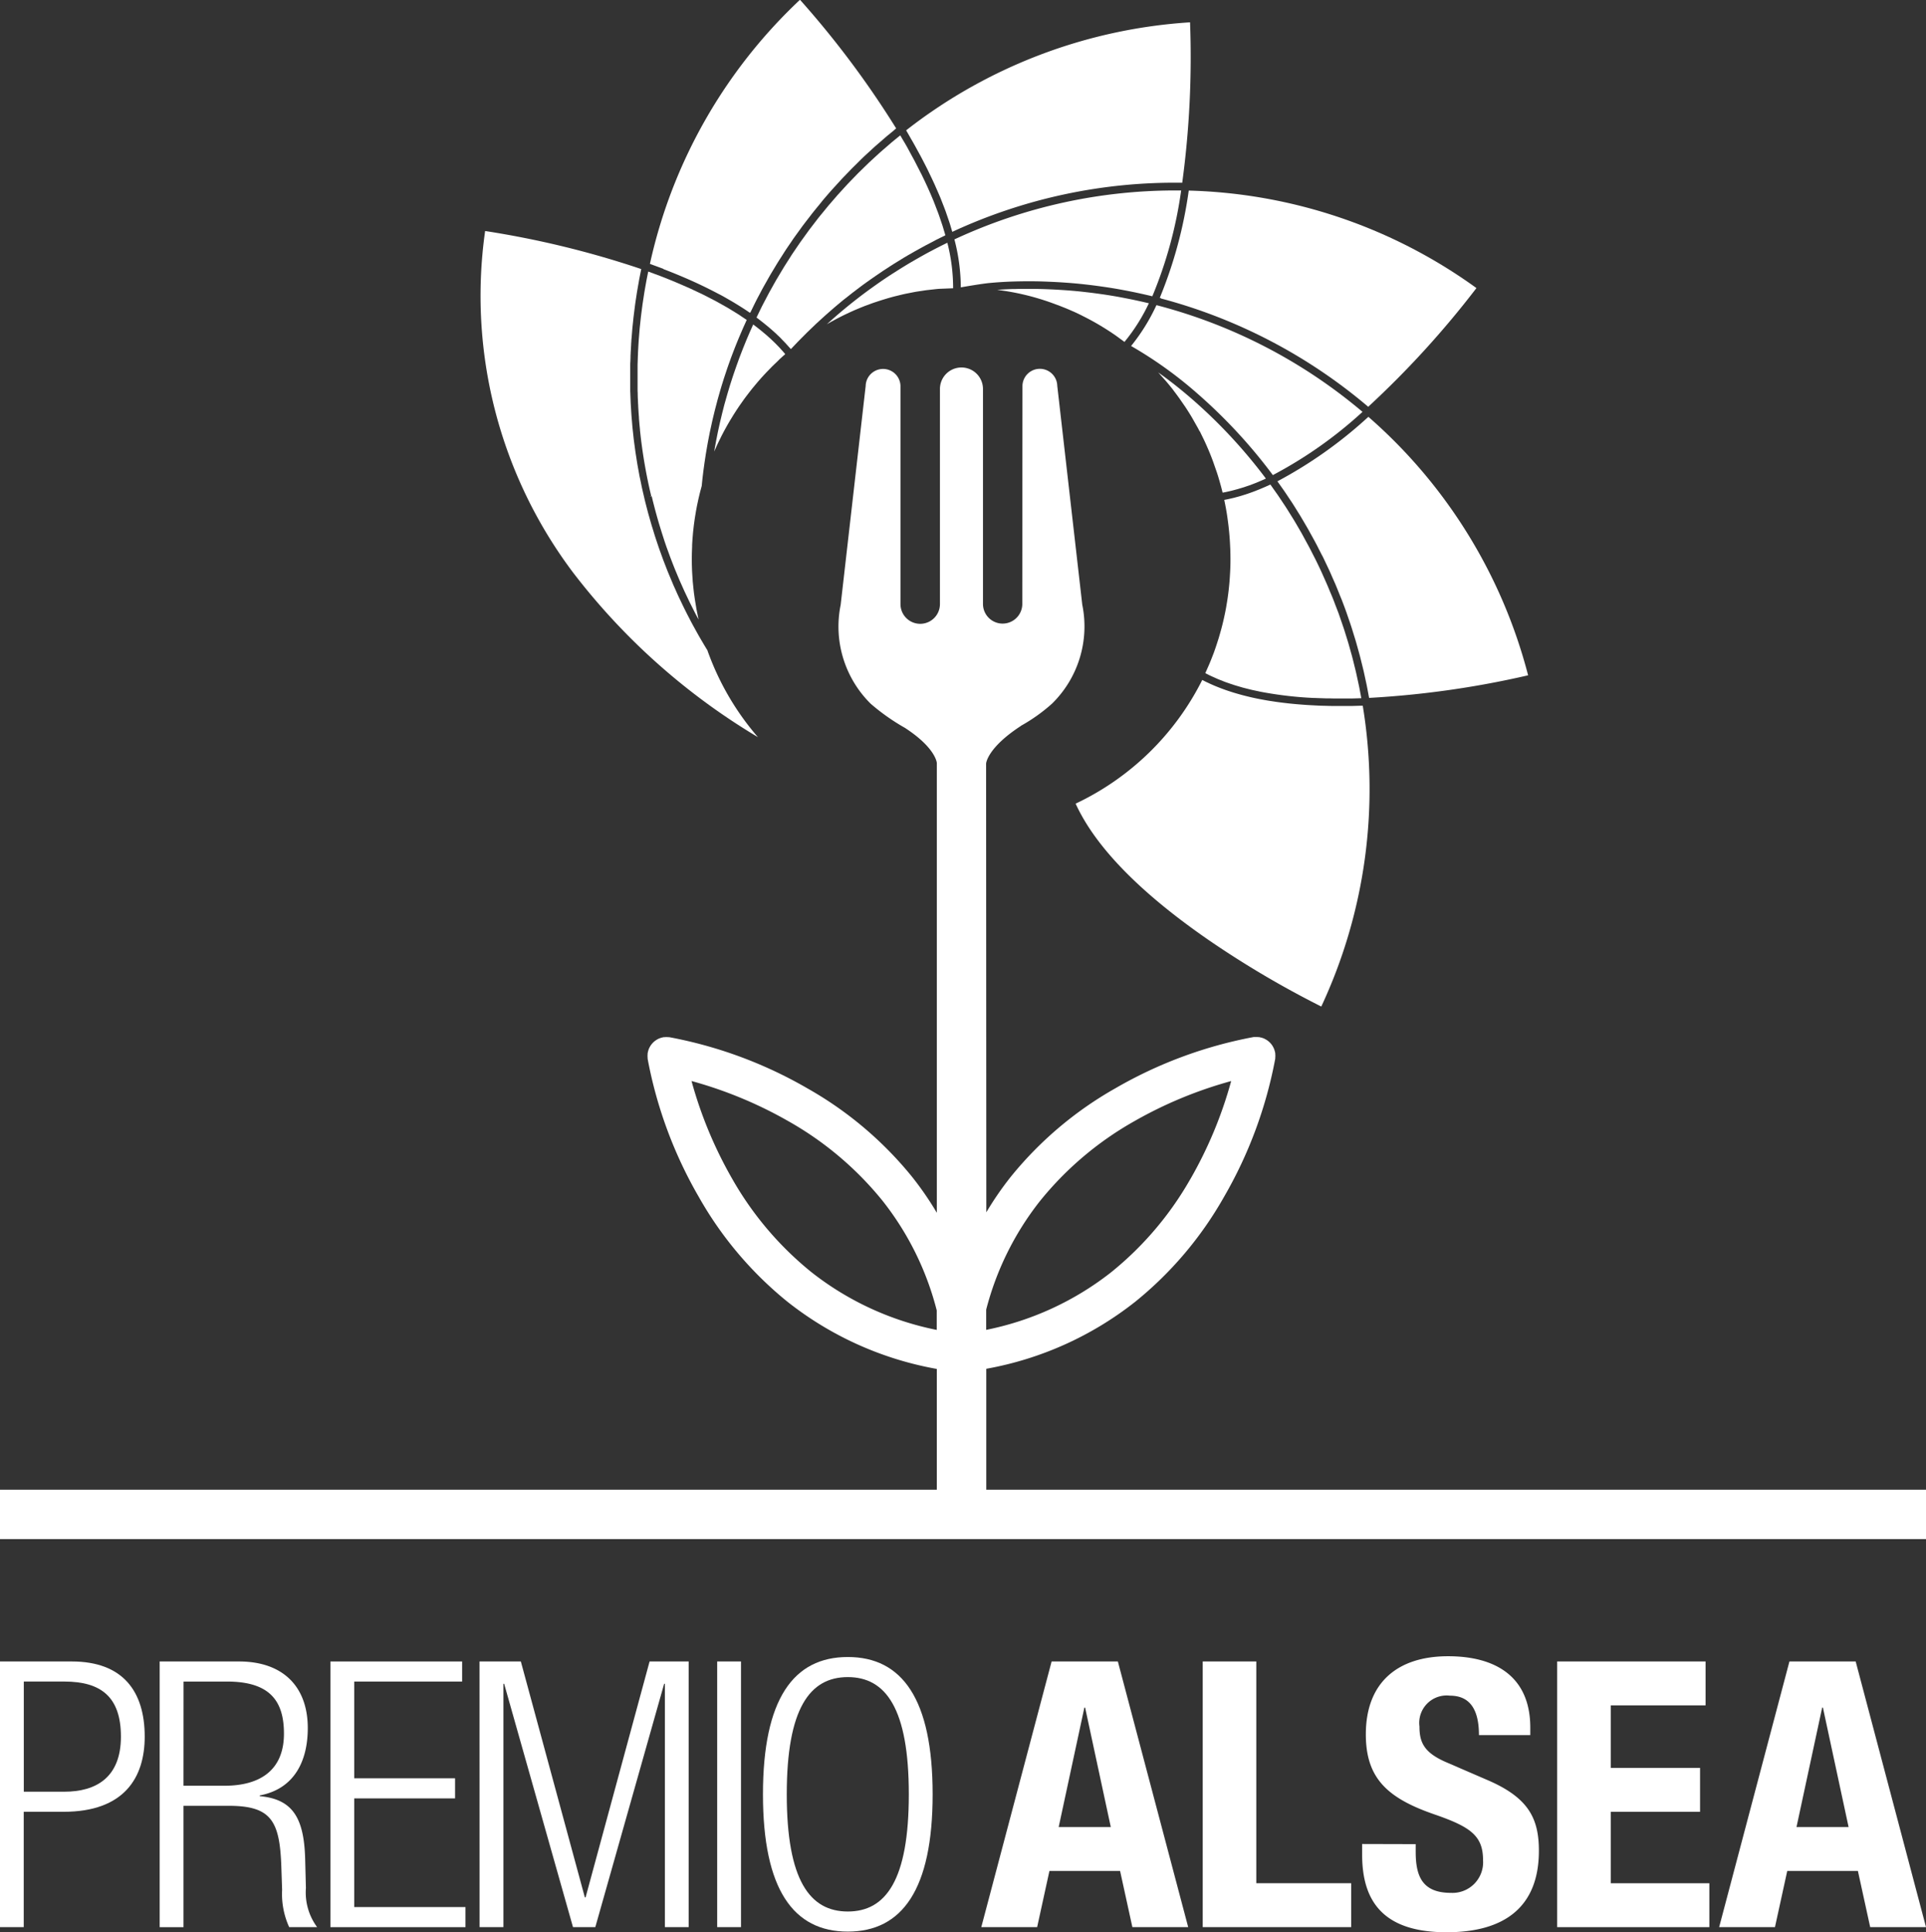
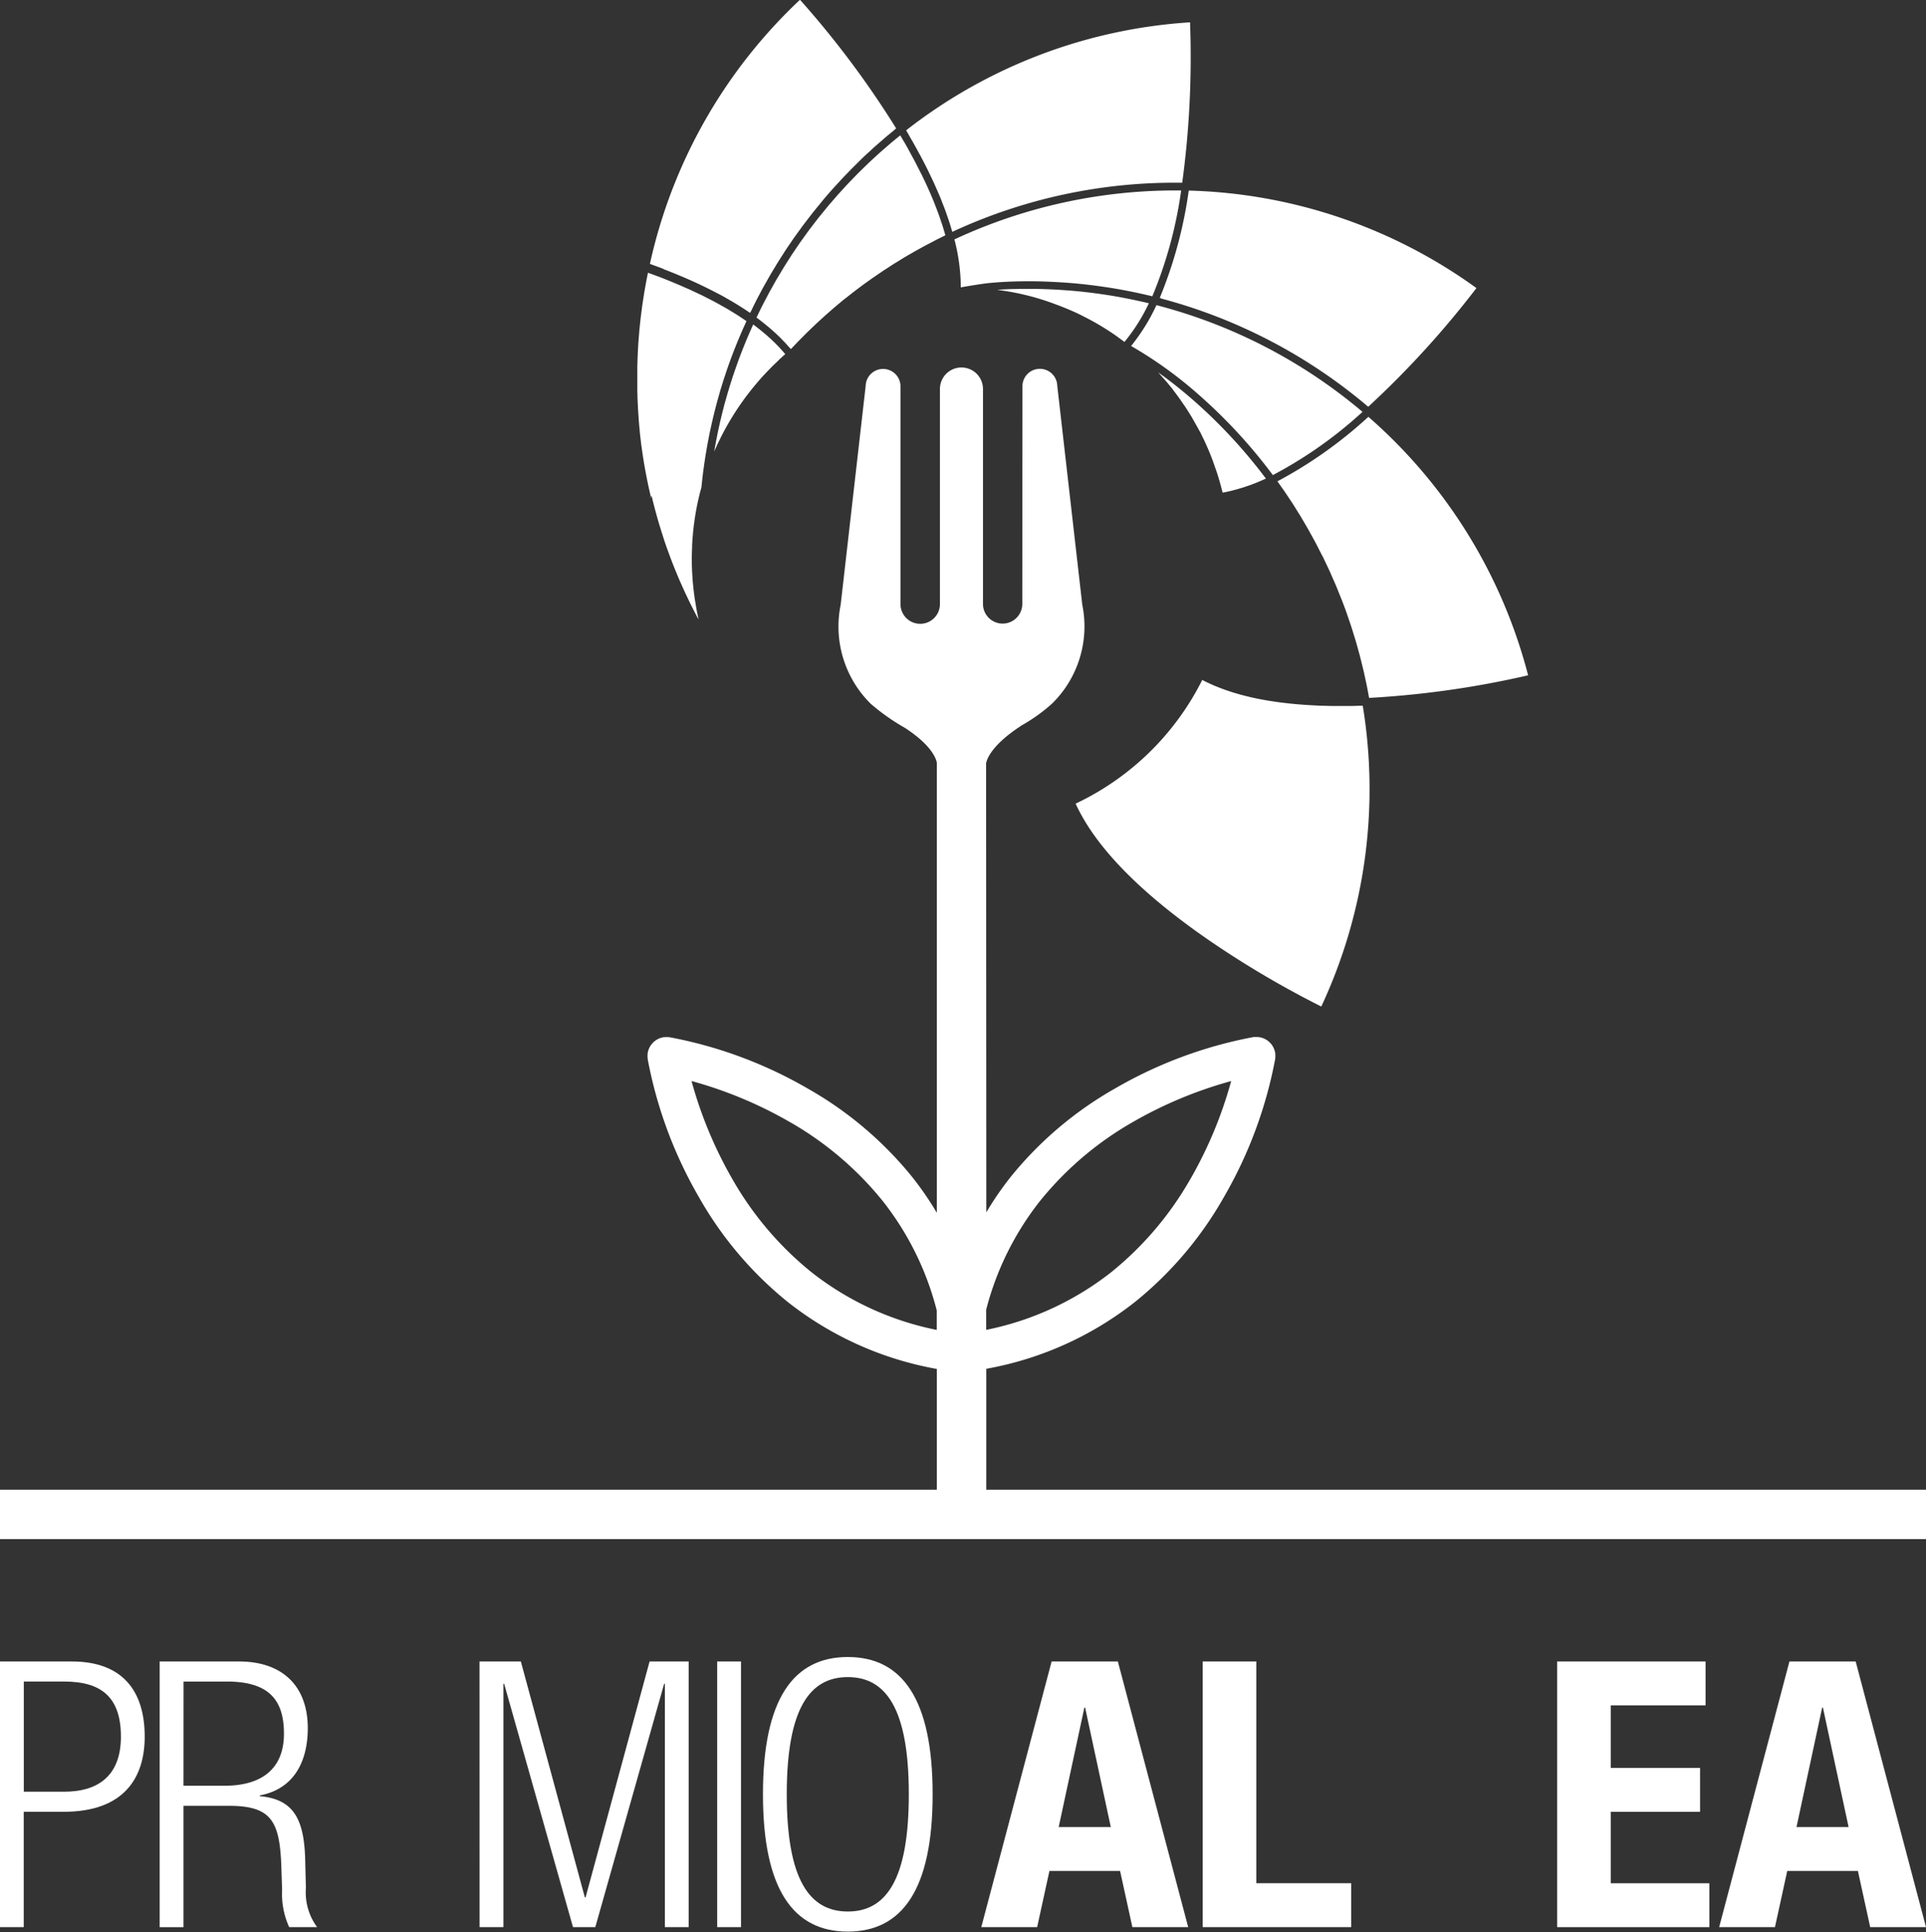
<svg xmlns="http://www.w3.org/2000/svg" width="106.314" height="106.672" viewBox="0 0 106.314 106.672">
  <rect x="0" y="0" width="106.314" height="106.672" fill="#333333" stroke="none" />
  <g id="logo_premio_alsea_footer" transform="translate(0)">
    <g id="Grupo_43" data-name="Grupo 43" transform="translate(0 91.474)">
      <path id="Trazado_262" data-name="Trazado 262" d="M229.338,412.5H233.3c2.834,0,4.026,1.664,4.026,4.149,0,2.259-1.13,4.149-4.478,4.149h-2.2v6.367h-1.314Zm1.314,7.189h2.239c1.746,0,3.122-.78,3.122-3.04,0-2.2-1.109-3.04-3.122-3.04h-2.239Z" transform="translate(-229.338 -412.254)" fill="#fff" />
      <path id="Trazado_263" data-name="Trazado 263" d="M257.652,412.5h4.375c2.444,0,3.8,1.4,3.8,3.677,0,1.766-.7,3.348-2.65,3.718v.041c1.828.164,2.444,1.212,2.506,3.471l.041,1.6a3.227,3.227,0,0,0,.617,2.157H264.8a4.419,4.419,0,0,1-.39-2.054l-.041-1.232c-.082-2.588-.555-3.41-2.917-3.41h-2.485v6.7h-1.315Zm1.315,6.86h2.259c2.074,0,3.286-.945,3.286-2.876,0-1.787-.76-2.875-3.142-2.875h-2.4Z" transform="translate(-248.838 -412.254)" fill="#fff" />
-       <path id="Trazado_264" data-name="Trazado 264" d="M287.928,412.5h7.27v1.109h-5.956v5.34h5.566v1.109h-5.566v6h6.141v1.109h-7.455Z" transform="translate(-269.689 -412.254)" fill="#fff" />
      <path id="Trazado_265" data-name="Trazado 265" d="M314.368,412.5h2.28l3.533,13.022h.041l3.533-13.022h2.157v14.665H324.6V413.732h-.041l-3.8,13.433h-1.232l-3.8-13.433h-.041v13.433h-1.315Z" transform="translate(-287.898 -412.254)" fill="#fff" />
      <path id="Trazado_266" data-name="Trazado 266" d="M356.5,412.5h1.315v14.665H356.5Z" transform="translate(-316.912 -412.254)" fill="#fff" />
      <path id="Trazado_267" data-name="Trazado 267" d="M369.308,411.709c3,0,4.683,2.321,4.683,7.579s-1.684,7.579-4.683,7.579-4.683-2.321-4.683-7.579S366.309,411.709,369.308,411.709Zm0,14.049c2.095,0,3.368-1.725,3.368-6.47s-1.274-6.47-3.368-6.47-3.369,1.725-3.369,6.47S367.213,425.758,369.308,425.758Z" transform="translate(-322.51 -411.709)" fill="#fff" />
    </g>
    <g id="Grupo_44" data-name="Grupo 44" transform="translate(54.167 91.432)">
      <path id="Trazado_268" data-name="Trazado 268" d="M407.222,412.5h3.656l3.882,14.665h-3.081l-.678-3.1h-3.9l-.678,3.1H403.34Zm.39,9.14h2.876l-1.417-6.593h-.041Z" transform="translate(-403.34 -412.213)" fill="#fff" />
      <path id="Trazado_269" data-name="Trazado 269" d="M442.6,427.165V412.5h2.958v12.242h5.237v2.423Z" transform="translate(-430.378 -412.213)" fill="#fff" />
-       <path id="Trazado_270" data-name="Trazado 270" d="M473.827,421.949v.431c0,1.376.39,2.259,1.951,2.259a1.69,1.69,0,0,0,1.766-1.807c0-1.335-.678-1.828-2.629-2.506-2.629-.9-3.841-1.992-3.841-4.437,0-2.855,1.746-4.313,4.539-4.313,2.629,0,4.539,1.129,4.539,3.943v.411h-2.834c0-1.376-.472-2.177-1.6-2.177a1.514,1.514,0,0,0-1.684,1.7c0,.9.267,1.458,1.52,1.992l2.28.986c2.218.966,2.793,2.1,2.793,3.882,0,3.1-1.89,4.5-5.094,4.5-3.348,0-4.662-1.561-4.662-4.272v-.6Z" transform="translate(-449.848 -411.577)" fill="#fff" />
      <path id="Trazado_271" data-name="Trazado 271" d="M513.634,412.5v2.424H508.4v3.451h4.93V420.8H508.4v3.944h5.443v2.423h-8.4V412.5Z" transform="translate(-473.655 -412.213)" fill="#fff" />
      <path id="Trazado_272" data-name="Trazado 272" d="M538.051,412.5h3.656l3.882,14.665h-3.081l-.678-3.1h-3.9l-.678,3.1h-3.081Zm.39,9.14h2.875l-1.417-6.593h-.041Z" transform="translate(-493.442 -412.213)" fill="#fff" />
    </g>
    <g id="Grupo_45" data-name="Grupo 45" transform="translate(35.74 20.282)">
      <path id="Trazado_273" data-name="Trazado 273" d="M378.8,220.92c0-.016,0-.031,0-.048s-.009-.031-.012-.048c-.007-.037-.017-.073-.028-.109s-.021-.063-.034-.093-.028-.06-.043-.089-.035-.062-.055-.092a.9.9,0,0,0-.056-.074.96.96,0,0,0-.073-.081c-.022-.021-.045-.041-.068-.061a1.061,1.061,0,0,0-.087-.066c-.025-.017-.051-.032-.078-.046a.94.94,0,0,0-.1-.051c-.026-.011-.052-.02-.078-.028a.982.982,0,0,0-.125-.032c-.013,0-.026-.008-.039-.011s-.027,0-.04,0a.98.98,0,0,0-.125-.006.907.907,0,0,0-.093,0c-.019,0-.037,0-.056,0a24.006,24.006,0,0,0-7.635,2.83,20.23,20.23,0,0,0-5.785,4.9,17.5,17.5,0,0,0-1.339,1.947l-.012-24.772s.045-.859,1.927-2.082h-.011a9.452,9.452,0,0,0,1.72-1.224,5.971,5.971,0,0,0,1.673-5.463l-1.381-12.089v-.009a.961.961,0,0,0-1.921.009l-.009,10.982v1.063a1.085,1.085,0,1,1-2.17,0V184.211a1.188,1.188,0,1,0-2.376,0v11.874a1.089,1.089,0,1,1-2.178,0V184.039a.961.961,0,0,0-1.921-.009v.009l-1.381,12.089a5.991,5.991,0,0,0,1.663,5.463,11.658,11.658,0,0,0,1.879,1.324c1.729,1.123,1.767,1.948,1.767,1.948v24.826a17.607,17.607,0,0,0-1.351-1.966,20.233,20.233,0,0,0-5.786-4.9,24,24,0,0,0-7.634-2.83c-.016,0-.031,0-.047,0a1.124,1.124,0,0,0-.218,0c-.016,0-.031,0-.047,0s-.032.009-.048.012a.935.935,0,0,0-.109.028c-.031.01-.062.021-.092.033a1.136,1.136,0,0,0-.18.1c-.027.018-.053.038-.079.059s-.051.044-.075.068-.046.049-.068.076-.04.051-.059.078a1,1,0,0,0-.053.088c-.016.03-.031.06-.045.092s-.023.061-.033.092a.981.981,0,0,0-.028.109c0,.016-.01.031-.012.048s0,.031,0,.047a1.133,1.133,0,0,0,0,.218c0,.016,0,.031,0,.047a24,24,0,0,0,2.83,7.634,20.229,20.229,0,0,0,4.9,5.786,18.533,18.533,0,0,0,8.233,3.7v7.112h2.73V238.3a18.528,18.528,0,0,0,8.221-3.7,20.229,20.229,0,0,0,4.9-5.786,24.007,24.007,0,0,0,2.83-7.634c0-.016,0-.031,0-.047a1.057,1.057,0,0,0,0-.218m-25.579,12.07a18.105,18.105,0,0,1-4.388-5.157,23.063,23.063,0,0,1-2.254-5.414,23.022,23.022,0,0,1,5.351,2.22,18.15,18.15,0,0,1,5.192,4.39,16.2,16.2,0,0,1,2.992,6.052v1.078a16.38,16.38,0,0,1-6.894-3.17m20.893-5.157a18.106,18.106,0,0,1-4.388,5.157,16.374,16.374,0,0,1-6.881,3.167v-1.117a16.194,16.194,0,0,1,2.955-5.977,18.1,18.1,0,0,1,5.156-4.388,23.09,23.09,0,0,1,5.412-2.253,23.063,23.063,0,0,1-2.253,5.412" transform="translate(-344.147 -183.019)" fill="#fff" />
    </g>
    <rect id="Rectángulo_44" data-name="Rectángulo 44" width="2.727" height="106.314" transform="translate(106.314 82.238) rotate(90)" fill="#fff" />
    <g id="Grupo_46" data-name="Grupo 46" transform="translate(26.547 0)">
      <path id="Trazado_274" data-name="Trazado 274" d="M359.572,177.331l.136-.124c.063-.057.126-.113.187-.167l-.021-.025-.08-.095c-.045-.051-.091-.1-.138-.153l-.025-.028-.055-.061c-.053-.056-.109-.113-.164-.169l-.069-.071c-.083-.082-.166-.162-.248-.237l0,0c-.081-.074-.167-.152-.258-.23l-.092-.077c-.061-.052-.122-.1-.185-.154l-.144-.115-.146-.114-.09-.068-.053-.039c-.133.291-.251.562-.362.827l-.013.031c-.115.275-.231.571-.357.9l-.049.13c-.1.28-.205.567-.309.877l-.053.16c-.1.3-.191.6-.274.884l-.041.143c-.1.333-.177.635-.249.924l-.015.062c-.073.293-.144.6-.213.926l-.021.1c-.06.29-.118.593-.176.925l-.021.123c.046-.106.089-.2.134-.3l.09-.194c.059-.124.12-.248.188-.381l.139-.266c.035-.066.07-.129.106-.192l.081-.145.107-.184.224-.368c.054-.086.108-.171.163-.254l.144-.216c.093-.137.186-.269.276-.392l.1-.135c.075-.1.153-.2.231-.3l.137-.174c.091-.112.185-.224.279-.334l.2-.229c.044-.049.088-.1.133-.145l.022-.024.125-.134.327-.336.087-.084.044-.042c.06-.059.121-.117.182-.175Z" transform="translate(-343.098 -157.491)" fill="#fff" />
-       <path id="Trazado_275" data-name="Trazado 275" d="M343.179,178.43c.021.089.043.178.064.266.03.12.061.239.092.358l.016.061c.019.074.039.148.059.222.033.12.067.239.1.358l.019.066c.02.071.04.142.062.212.036.12.073.24.111.36l.037.119q.024.077.049.153c.034.1.069.208.1.312l.052.153c.018.054.037.109.056.163.036.1.073.2.11.3l.055.151c.021.057.041.113.062.169.039.1.08.207.12.31l.06.153c.02.052.041.1.062.156.047.116.1.232.145.348l.112.266c.078.181.159.359.227.508l.045.1c.091.2.187.4.285.6l.064.126.063.125c.062.125.118.235.174.346l.092.174.08.149.014.026c-.041-.189-.079-.378-.114-.566l-.089-.54c-.02-.13-.036-.241-.051-.356-.009-.071-.017-.143-.024-.215l-.013-.124c-.01-.092-.02-.184-.028-.276s-.013-.177-.018-.266l-.012-.182c0-.058-.008-.117-.01-.176-.01-.221-.014-.43-.014-.637s.006-.446.018-.7l0-.091c.011-.209.027-.423.049-.657l.012-.117c.022-.214.049-.429.08-.64l.017-.108c.038-.242.075-.454.114-.648l.014-.065c.042-.207.09-.416.141-.622l.016-.064c.027-.108.056-.215.086-.322.052-.55.127-1.13.219-1.707l.012-.076c.018-.111.037-.223.057-.334l.046-.264q.023-.123.047-.245l.039-.2c.01-.051.02-.1.03-.153q.023-.113.049-.225l.08-.367c.013-.061.028-.121.042-.181l.054-.223c.014-.062.029-.124.045-.186s.034-.133.052-.2l.051-.194c.016-.064.033-.128.05-.192s.037-.133.056-.2l.055-.192c.017-.063.035-.127.054-.191s.037-.124.056-.186l.06-.193c.02-.067.041-.134.062-.2s.044-.135.066-.2l.05-.149c.024-.075.049-.149.074-.224s.045-.128.067-.192l.072-.2c.021-.059.042-.118.063-.177l.139-.367c.025-.067.05-.134.077-.2s.05-.127.076-.191l.068-.168c.027-.068.055-.137.083-.2s.053-.127.081-.191l.073-.17.086-.2c.03-.068.06-.135.091-.2l.071-.159.032-.07c-.157-.109-.314-.214-.469-.313l-.049-.031c-.185-.118-.374-.233-.56-.342l-.041-.023c-.207-.12-.407-.232-.61-.341l-.027-.014c-.216-.115-.434-.227-.651-.334l-.02-.01c-.221-.108-.457-.219-.7-.33l-.031-.014c-.224-.1-.466-.206-.72-.312l-.055-.023c-.229-.1-.472-.192-.741-.3l-.071-.028c-.217-.083-.449-.169-.692-.256l-.023.115-.036.179c-.012.063-.025.125-.037.187q-.034.185-.066.371l-.028.158c-.008.045-.016.09-.023.135-.024.146-.045.291-.067.437l-.035.228c-.032.229-.061.453-.086.666l-.012.109c-.026.226-.043.4-.059.558l-.027.331c-.01.112-.019.224-.027.336,0,.053-.007.107-.01.16l-.012.2c-.006.1-.012.206-.017.309,0,.061,0,.122-.007.184l-.006.186c0,.1-.008.2-.01.3,0,.061,0,.122,0,.183l0,.137c0,.115,0,.23,0,.346,0,.07,0,.14,0,.21l0,.142c0,.1,0,.208,0,.312,0,.075,0,.151.007.227l0,.066c0,.124.008.248.014.371,0,.085.009.169.013.253l0,.041c.007.123.014.246.023.369q.009.123.019.247l0,.048c.01.122.02.244.031.365.008.085.016.169.026.254l0,.042c.013.121.026.242.04.362.011.1.024.2.036.3.016.121.031.241.049.361.014.1.028.2.043.294.018.121.038.241.057.361.016.1.032.194.05.291q.032.181.066.361c.018.1.037.193.056.289q.036.18.075.361c.021.1.041.191.063.287.027.12.055.239.084.359l-.086.04Z" transform="translate(-333.753 -151.039)" fill="#fff" />
-       <path id="Trazado_276" data-name="Trazado 276" d="M327.1,181.961c-.094-.153-.187-.309-.273-.456l-.073-.123c-.086-.148-.175-.305-.289-.511l-.054-.1c-.1-.178-.2-.362-.3-.563l-.025-.046c-.106-.2-.211-.412-.312-.619-.018-.037-.036-.074-.053-.111l-.06-.126c-.062-.128-.124-.256-.183-.385-.03-.066-.06-.133-.089-.2l-.09-.2c-.034-.076-.069-.152-.1-.229s-.064-.151-.095-.227l-.087-.207c-.032-.077-.058-.138-.083-.2-.031-.077-.061-.154-.091-.232l-.084-.217c-.028-.071-.051-.13-.074-.191s-.055-.15-.082-.225l-.091-.252c-.02-.055-.04-.111-.06-.167-.028-.081-.055-.162-.082-.243l-.07-.208q-.034-.1-.066-.2c-.025-.076-.048-.152-.071-.229l-.069-.223c-.021-.067-.042-.134-.062-.2q-.036-.124-.071-.247l-.059-.209q-.029-.1-.057-.2c-.019-.07-.036-.14-.055-.21l-.063-.245c-.018-.069-.036-.137-.053-.207s-.04-.168-.059-.252l-.048-.206c-.016-.068-.032-.137-.048-.206-.021-.093-.04-.187-.059-.281l-.037-.182c-.014-.068-.029-.136-.043-.2s-.03-.158-.044-.237l-.041-.225q-.019-.1-.038-.209-.022-.13-.042-.261l-.031-.2c-.012-.072-.023-.144-.034-.216-.013-.087-.024-.175-.036-.262l-.028-.209c-.01-.068-.019-.137-.027-.206-.011-.084-.02-.169-.029-.254l-.023-.212c-.008-.074-.016-.144-.023-.213s-.016-.167-.022-.251l-.017-.2c-.007-.077-.014-.152-.019-.226s-.012-.173-.017-.26l-.012-.2c-.005-.075-.01-.15-.014-.225s-.007-.165-.01-.248l-.009-.226c0-.07-.006-.141-.008-.211,0-.092,0-.184,0-.276l0-.185c0-.074,0-.148,0-.223s0-.176,0-.264l0-.213c0-.07,0-.14,0-.21,0-.087,0-.174.008-.261l.008-.234c0-.064,0-.128.007-.192,0-.089.009-.178.014-.267l.013-.238c0-.061.007-.122.011-.183,0-.077.012-.153.018-.23l.018-.224c.006-.08.012-.157.019-.234s.016-.165.025-.247l.023-.218c.007-.074.015-.148.024-.223.011-.093.023-.187.035-.281l.029-.229c.007-.059.015-.118.023-.178.011-.081.024-.163.036-.244l.037-.241c.01-.067.02-.135.031-.2.017-.1.035-.2.053-.307l.03-.169q.018-.105.037-.21c.019-.1.039-.2.059-.3l.05-.253a51.615,51.615,0,0,0-8.617-2.1,25.4,25.4,0,0,0,4.846,18.842,36.18,36.18,0,0,0,10.213,9.1,14.92,14.92,0,0,1-2.8-4.823" transform="translate(-314.615 -146.088)" fill="#fff" />
+       <path id="Trazado_275" data-name="Trazado 275" d="M343.179,178.43c.021.089.043.178.064.266.03.12.061.239.092.358l.016.061c.019.074.039.148.059.222.033.12.067.239.1.358l.019.066c.02.071.04.142.062.212.036.12.073.24.111.36l.037.119q.024.077.049.153c.034.1.069.208.1.312l.052.153c.018.054.037.109.056.163.036.1.073.2.11.3l.055.151c.021.057.041.113.062.169.039.1.08.207.12.31l.06.153c.02.052.041.1.062.156.047.116.1.232.145.348l.112.266c.078.181.159.359.227.508l.045.1c.091.2.187.4.285.6l.064.126.063.125c.062.125.118.235.174.346l.092.174.08.149.014.026c-.041-.189-.079-.378-.114-.566l-.089-.54c-.02-.13-.036-.241-.051-.356-.009-.071-.017-.143-.024-.215l-.013-.124c-.01-.092-.02-.184-.028-.276s-.013-.177-.018-.266l-.012-.182c0-.058-.008-.117-.01-.176-.01-.221-.014-.43-.014-.637s.006-.446.018-.7l0-.091c.011-.209.027-.423.049-.657l.012-.117c.022-.214.049-.429.08-.64l.017-.108c.038-.242.075-.454.114-.648c.042-.207.09-.416.141-.622l.016-.064c.027-.108.056-.215.086-.322.052-.55.127-1.13.219-1.707l.012-.076c.018-.111.037-.223.057-.334l.046-.264q.023-.123.047-.245l.039-.2c.01-.051.02-.1.03-.153q.023-.113.049-.225l.08-.367c.013-.061.028-.121.042-.181l.054-.223c.014-.062.029-.124.045-.186s.034-.133.052-.2l.051-.194c.016-.064.033-.128.05-.192s.037-.133.056-.2l.055-.192c.017-.063.035-.127.054-.191s.037-.124.056-.186l.06-.193c.02-.067.041-.134.062-.2s.044-.135.066-.2l.05-.149c.024-.075.049-.149.074-.224s.045-.128.067-.192l.072-.2c.021-.059.042-.118.063-.177l.139-.367c.025-.067.05-.134.077-.2s.05-.127.076-.191l.068-.168c.027-.068.055-.137.083-.2s.053-.127.081-.191l.073-.17.086-.2c.03-.068.06-.135.091-.2l.071-.159.032-.07c-.157-.109-.314-.214-.469-.313l-.049-.031c-.185-.118-.374-.233-.56-.342l-.041-.023c-.207-.12-.407-.232-.61-.341l-.027-.014c-.216-.115-.434-.227-.651-.334l-.02-.01c-.221-.108-.457-.219-.7-.33l-.031-.014c-.224-.1-.466-.206-.72-.312l-.055-.023c-.229-.1-.472-.192-.741-.3l-.071-.028c-.217-.083-.449-.169-.692-.256l-.023.115-.036.179c-.012.063-.025.125-.037.187q-.034.185-.066.371l-.028.158c-.008.045-.016.09-.023.135-.024.146-.045.291-.067.437l-.035.228c-.032.229-.061.453-.086.666l-.012.109c-.026.226-.043.4-.059.558l-.027.331c-.01.112-.019.224-.027.336,0,.053-.007.107-.01.16l-.012.2c-.006.1-.012.206-.017.309,0,.061,0,.122-.007.184l-.006.186c0,.1-.008.2-.01.3,0,.061,0,.122,0,.183l0,.137c0,.115,0,.23,0,.346,0,.07,0,.14,0,.21l0,.142c0,.1,0,.208,0,.312,0,.075,0,.151.007.227l0,.066c0,.124.008.248.014.371,0,.085.009.169.013.253l0,.041c.007.123.014.246.023.369q.009.123.019.247l0,.048c.01.122.02.244.031.365.008.085.016.169.026.254l0,.042c.013.121.026.242.04.362.011.1.024.2.036.3.016.121.031.241.049.361.014.1.028.2.043.294.018.121.038.241.057.361.016.1.032.194.05.291q.032.181.066.361c.018.1.037.193.056.289q.036.18.075.361c.021.1.041.191.063.287.027.12.055.239.084.359l-.086.04Z" transform="translate(-333.753 -151.039)" fill="#fff" />
      <path id="Trazado_277" data-name="Trazado 277" d="M345.333,132.722l.044.017c.273.105.536.21.779.311l.021.009c.26.108.515.218.757.327s.473.218.717.337l.035.017c.215.106.435.218.653.333l.053.027c.2.1.392.214.6.334l.064.036c.183.107.364.217.553.337l.069.043c.144.092.288.188.431.286l.009-.024.011.01.03-.06.119-.243c.041-.086.083-.171.126-.257s.1-.2.154-.3l.107-.2c.042-.081.084-.162.128-.243.055-.1.111-.2.168-.3l.113-.2q.064-.115.13-.23c.052-.091.107-.181.161-.271l.132-.219c.051-.085.094-.158.139-.231.058-.093.117-.185.176-.277l.141-.221c.044-.07.089-.139.134-.209.057-.087.116-.172.174-.258l.16-.234c.045-.068.091-.135.138-.2.063-.09.128-.178.192-.267l.165-.227c.044-.062.089-.124.135-.185.076-.1.153-.2.23-.3l.155-.2c.041-.055.083-.11.126-.164.126-.159.257-.318.385-.473l.067-.083.078-.1c.177-.211.361-.424.547-.634l.114-.124.163-.179c.1-.105.193-.213.29-.317.044-.046.088-.092.133-.138l.193-.2c.086-.089.171-.178.258-.266l.161-.157.2-.2c.088-.087.163-.16.24-.233s.126-.117.19-.176l.19-.175c.088-.082.163-.151.239-.219s.133-.117.2-.174l.21-.182c.074-.065.149-.13.224-.194s.145-.12.219-.18l.2-.168.116-.1a51.609,51.609,0,0,0-5.308-7.1,28.353,28.353,0,0,0-8.284,14.58c.266.1.51.186.743.275" transform="translate(-335.259 -117.867)" fill="#fff" />
-       <path id="Trazado_278" data-name="Trazado 278" d="M443.207,214.287c.043.022.087.045.132.066s.114.054.172.079l.1.045c.047.021.093.042.141.063s.116.047.175.07l.11.044c.05.02.1.04.151.059l.143.05.154.053.163.055.139.042.163.048c.06.018.12.036.181.053l.118.031.171.043c.075.019.145.037.216.054l.112.024.126.027c.1.021.191.042.29.062l.1.018a20.65,20.65,0,0,0,2.778.317l.057,0c.161.008.323.013.5.018l.156.006c.135,0,.273,0,.411.006l.136,0c.146,0,.3,0,.449,0l.2,0,.195,0,.23-.006.311-.01-.018-.1-.053-.283c-.016-.084-.031-.167-.048-.25-.021-.1-.044-.208-.067-.312l-.047-.216c-.02-.094-.04-.188-.062-.282s-.045-.185-.068-.278l-.07-.283c-.02-.081-.04-.162-.061-.243-.026-.1-.054-.2-.081-.293l-.067-.241c-.025-.088-.049-.176-.075-.264s-.057-.189-.087-.283l-.076-.245c-.027-.088-.054-.176-.083-.263s-.062-.182-.093-.274l-.083-.241c-.03-.09-.061-.179-.092-.268s-.065-.177-.1-.266l-.1-.259c-.031-.083-.062-.167-.094-.25s-.077-.191-.116-.286l-.1-.235c-.033-.082-.066-.164-.1-.245-.049-.115-.1-.23-.151-.345l-.114-.256c-.029-.065-.058-.13-.087-.195-.117-.254-.227-.485-.337-.706-.023-.047-.048-.094-.072-.141l-.1-.195c-.072-.142-.138-.274-.207-.4-.029-.054-.058-.107-.087-.16l-.109-.2c-.069-.128-.135-.249-.2-.368-.031-.054-.063-.108-.095-.163l-.116-.2c-.073-.126-.141-.242-.209-.354-.034-.057-.07-.113-.105-.169l-.11-.177c-.073-.118-.148-.239-.224-.357-.035-.055-.072-.109-.108-.163l-.126-.189c-.073-.111-.149-.225-.225-.336l-.095-.134-.138-.195c-.055-.078-.109-.155-.164-.232l-.246.112c-.07.031-.14.061-.21.09l-.156.066c-.094.038-.2.078-.313.122l-.049.019c-.118.043-.238.086-.357.125l-.124.039c-.081.026-.156.049-.23.071l-.161.044c-.074.02-.131.036-.188.05l-.1.023-.061.014c-.064.015-.125.029-.184.041l-.108.021-.059.012c.028.132.054.257.076.38l.007.032c.031.17.061.346.087.525l.019.141c.018.13.035.258.049.382l.02.185c.012.114.023.232.032.351.005.064.01.128.015.192.007.111.014.231.02.369l.008.167c.007.2.01.377.01.54s0,.323-.009.51l-.007.155c-.006.121-.013.243-.021.363l-.011.162c-.011.141-.024.277-.038.408l-.01.095c-.018.158-.039.318-.064.492l-.022.139c-.021.132-.041.249-.059.356l-.031.165c-.022.115-.047.233-.073.352l-.03.135c-.037.166-.075.319-.115.469l-.032.117c-.035.126-.067.242-.1.354-.014.048-.029.1-.044.145l-.007.021c-.032.1-.066.208-.1.312l-.053.157c-.053.153-.1.294-.157.431l-.031.08c-.051.13-.1.257-.153.378l-.065.151c-.046.1-.089.2-.133.3l-.024.052.063.032Z" transform="translate(-403.091 -177.06)" fill="#fff" />
      <path id="Trazado_279" data-name="Trazado 279" d="M437.005,187.134l.1.206q.063.128.125.256l.07.149c.046.1.09.2.133.3l.067.154c.037.088.072.175.107.262l.039.1h0l.045.118c.02.051.039.1.058.156l.209.6c.025.078.049.153.072.229l.062.21c.028.1.055.195.082.293l.042.159c.017.068.034.135.05.2l.038-.007.04-.007.092-.018.186-.041.059-.014.082-.019c.074-.019.149-.039.224-.06l.108-.029c.113-.033.226-.068.337-.1l.044-.016c.109-.036.207-.071.3-.1l.151-.059c.065-.025.13-.05.2-.077l.088-.037.094-.04c.057-.024.114-.048.171-.074l.175-.079a28.4,28.4,0,0,0-4.072-4.383c-.617-.537-1.244-1.032-1.873-1.478l.431.483c.063.074.123.147.183.219l.174.215c.026.032.049.064.073.1l.127.168c.059.078.115.156.172.234l.342.494c.061.093.112.173.163.253l.117.187.074.124.013.022.32.565c.036.066.069.13.1.195" transform="translate(-397.326 -163.33)" fill="#fff" />
      <path id="Trazado_280" data-name="Trazado 280" d="M390.271,128.252c.046.078.091.156.135.233.079.14.155.281.23.417l.113.207c.034.061.061.11.086.159.138.261.27.518.392.766l.066.139c.089.183.192.4.288.61.024.052.045.1.067.154l.089.2c.053.123.109.25.16.373.027.065.052.129.076.193l.074.19c.043.108.087.221.127.33.026.07.05.139.073.209l.066.191c.034.1.068.2.1.294.023.073.045.145.065.217l.06.2.022.071a29.129,29.129,0,0,1,12.692-2.71,51.6,51.6,0,0,0,.432-8.857,28.36,28.36,0,0,0-15.672,5.963l.123.211Z" transform="translate(-366.541 -120.606)" fill="#fff" />
      <path id="Trazado_281" data-name="Trazado 281" d="M452.474,157.047a28.348,28.348,0,0,0-15.881-5.382,24.266,24.266,0,0,1-1.6,5.924l.069.011-.016.017A29.243,29.243,0,0,1,446.5,163.6a51.638,51.638,0,0,0,5.972-6.551" transform="translate(-397.522 -141.144)" fill="#fff" />
      <path id="Trazado_282" data-name="Trazado 282" d="M433.545,176.847a28.849,28.849,0,0,1,4.181,4.515,23.571,23.571,0,0,0,4.949-3.49A28.818,28.818,0,0,0,431.3,171.98a10.652,10.652,0,0,1-1.4,2.255,22.451,22.451,0,0,1,3.645,2.612" transform="translate(-394.012 -155.135)" fill="#fff" />
      <path id="Trazado_283" data-name="Trazado 283" d="M365.367,153.655c.134-.143.27-.286.408-.428l.152-.153.168-.169c.053-.054.106-.108.16-.161l.174-.168.168-.161c.05-.048.1-.1.149-.143s.118-.109.177-.163l.176-.161c.049-.045.1-.091.149-.135.067-.06.134-.118.2-.177l.163-.141.146-.128.2-.169.168-.14.151-.125.2-.155.179-.142.157-.123c.073-.056.146-.111.22-.167l.164-.124.156-.117c.07-.051.139-.1.21-.151l.2-.142.143-.1c.068-.048.137-.095.206-.141l.178-.121.175-.12.224-.145.169-.11c.067-.044.121-.08.177-.114l.228-.14.19-.117.16-.1.222-.13.177-.1.188-.109c.08-.045.161-.09.241-.134l.16-.088.195-.107.24-.125.18-.094.186-.1c.082-.042.164-.082.247-.122l.246-.122c-.022-.077-.045-.154-.068-.23l-.04-.134c-.016-.054-.031-.108-.049-.163-.042-.13-.089-.266-.135-.4l-.049-.143c-.019-.056-.033-.1-.049-.139-.062-.171-.131-.344-.2-.521l-.031-.079c-.013-.034-.025-.067-.039-.1-.193-.471-.416-.963-.66-1.46-.017-.035-.035-.07-.053-.1l-.076-.15c-.087-.172-.17-.337-.257-.5-.032-.061-.066-.122-.1-.184l-.119-.219c-.067-.123-.134-.246-.2-.371-.042-.074-.086-.149-.13-.224l-.119-.2-.117-.2-.143.117-.169.138c-.061.05-.121.1-.181.149-.089.075-.177.151-.263.228l-.19.164c-.058.05-.116.1-.173.151-.089.08-.177.161-.265.243l-.186.171c-.053.049-.106.1-.159.147-.086.081-.17.163-.253.246l-.174.17-.166.162c-.082.082-.162.165-.242.249l-.181.187c-.051.053-.1.106-.153.159-.081.086-.16.173-.239.261l-.167.183c-.06.065-.107.116-.153.168-.08.09-.158.181-.236.273l-.163.19c-.048.054-.1.109-.142.165-.078.094-.155.189-.231.283l-.165.2c-.043.052-.085.1-.127.157-.1.131-.207.268-.307.4l-.111.145c-.029.037-.058.074-.086.112-.162.218-.325.443-.483.669-.038.054-.075.11-.113.165l-.146.214c-.069.1-.139.2-.207.305-.043.065-.085.131-.126.2l-.144.225c-.059.092-.117.183-.175.276-.044.071-.087.143-.129.215l-.13.218c-.056.092-.111.183-.165.276-.042.072-.082.144-.123.217l-.132.236c-.054.1-.1.182-.149.268s-.078.147-.116.22l-.133.254c-.045.086-.091.172-.135.259s-.071.145-.106.217l-.111.229-.086.177.2.152c.069.052.136.106.2.158l.1.08c.084.068.172.141.266.222l.022.018c.093.081.186.163.276.246l.079.076c.068.064.125.118.18.172l.1.107c.054.055.1.1.14.144.02.021.04.043.06.065l.061.068.108.12Z" transform="translate(-348.257 -134.385)" fill="#fff" />
      <path id="Trazado_284" data-name="Trazado 284" d="M435.9,239.88l-.124,0-.228.007-.235.007-.258,0-.242,0-.18,0-.2,0c-.192,0-.347,0-.488-.006l-.213-.006c-.142,0-.284-.009-.423-.016l-.224-.012q-.2-.01-.393-.024l-.225-.017q-.191-.015-.379-.033l-.214-.021c-.127-.013-.251-.028-.375-.043l-.2-.025c-.113-.015-.232-.032-.384-.056l-.168-.025c-.136-.022-.279-.048-.438-.078l-.093-.017c-.179-.035-.354-.072-.521-.111l-.049-.012c-.15-.036-.3-.073-.44-.111l-.082-.023-.068-.019c-.1-.029-.214-.061-.32-.094l-.131-.042-.04-.013c-.094-.03-.188-.062-.28-.095l-.153-.056-.021-.008q-.131-.049-.257-.1l-.172-.071q-.122-.053-.242-.108l-.163-.076c-.081-.039-.159-.079-.236-.12h0a14.963,14.963,0,0,1-6.99,6.829c1.089,2.389,3.568,4.928,7.37,7.549a53.247,53.247,0,0,0,6.19,3.652A28.36,28.36,0,0,0,435.9,239.88" transform="translate(-387.224 -200.921)" fill="#fff" />
-       <path id="Trazado_285" data-name="Trazado 285" d="M382.927,163.426a10.08,10.08,0,0,0-.319-2.512c-.315.153-.615.306-.894.454l-.047.024c-.288.154-.592.324-.929.52l-.139.08c-.281.166-.566.341-.869.535l-.16.1c-.288.187-.571.378-.842.568l-.14.1c-.307.218-.583.421-.842.62l-.073.057c-.273.211-.546.43-.81.651l-.074.061c-.249.209-.506.434-.787.688l-.044.04.136-.078.107-.061.23-.125c.082-.044.166-.087.25-.13l.109-.056.118-.058.073-.035.256-.12c.1-.045.2-.092.307-.136.087-.037.174-.074.261-.11l.248-.1.1-.036.236-.087c.1-.038.209-.073.313-.108l.1-.033.181-.058c.113-.035.229-.069.328-.1l.05-.015.223-.062c.11-.029.223-.057.337-.084l.08-.02.153-.037.045-.01c.1-.023.21-.044.314-.064l.1-.02.2-.039c.106-.019.214-.035.319-.05l.139-.021.172-.026.5-.056.138-.014.077-.006Z" transform="translate(-356.862 -147.513)" fill="#fff" />
      <path id="Trazado_286" data-name="Trazado 286" d="M401.925,156.66c.3-.007.553-.011.785-.009h.119c.277,0,.566.008.884.021l.228.01c.239.011.483.025.724.042l.186.013c.287.022.579.049.871.081l.2.023c.237.027.476.058.71.091l.218.031c.307.045.588.091.859.14l.133.025c.239.044.488.093.738.146l.229.049c.253.056.471.106.678.156a23.57,23.57,0,0,0,1.591-5.84,28.867,28.867,0,0,0-12.516,2.7,10.655,10.655,0,0,1,.353,2.647c.463-.081,1.183-.2,1.547-.237h0c.45-.043.885-.071,1.332-.085Z" transform="translate(-372.426 -141.123)" fill="#fff" />
      <path id="Trazado_287" data-name="Trazado 287" d="M460.868,191.789a24.23,24.23,0,0,1-5.019,3.559l.048.068.167.237c.059.083.108.152.157.222.063.092.125.184.186.277l.133.2c.049.073.1.146.146.22.06.093.118.187.176.28l.148.237c.04.064.081.129.12.194.058.1.114.192.171.29l.122.209c.044.075.088.15.131.226.053.092.1.186.154.279l.13.237q.061.109.12.22c.054.1.106.2.157.306l.13.254c.032.062.064.125.1.187.048.1.094.195.14.293l.12.253c.034.071.068.142.1.213.049.108.1.217.144.326l.106.24c.03.067.06.134.089.2.06.143.119.289.176.432l.069.173c.033.08.065.161.1.242.1.259.188.493.267.715.026.074.051.148.076.222l.089.259c.036.1.072.208.106.313.029.088.055.176.082.264l.082.266c.029.091.057.181.084.273s.047.165.07.248l.08.287c.025.091.051.181.075.273s.046.182.068.272l.072.289c.021.085.042.169.062.253s.038.172.057.258l.06.279c.021.094.042.188.061.283s.04.207.059.31l.046.248c.008.043.017.086.025.129a51.59,51.59,0,0,0,8.777-1.247,28.361,28.361,0,0,0-8.814-14.267" transform="translate(-411.883 -168.777)" fill="#fff" />
      <path id="Trazado_288" data-name="Trazado 288" d="M409.878,170.126q.159.064.315.132l.316.139c.106.049.209.1.3.144l.1.052c.109.054.219.111.327.168l.059.031c.186.1.373.205.557.315l.237.144c.106.066.2.127.295.188l.229.153.121.084.469.343a10.135,10.135,0,0,0,1.346-2.133c-.18-.043-.371-.087-.59-.135l-.213-.046c-.262-.055-.5-.1-.741-.147l-.132-.025c-.267-.048-.544-.093-.845-.138l-.216-.03c-.231-.032-.466-.063-.7-.089l-.194-.023c-.282-.031-.571-.057-.856-.079l-.185-.013c-.235-.016-.475-.03-.714-.041l-.225-.01c-.313-.012-.6-.018-.869-.02h-.118c-.261,0-.519,0-.772.009l-.135,0c-.293.009-.581.025-.87.046a13.868,13.868,0,0,1,3.1.751l.108.04.283.106h0l.156.062Z" transform="translate(-377.68 -153.144)" fill="#fff" />
    </g>
  </g>
</svg>